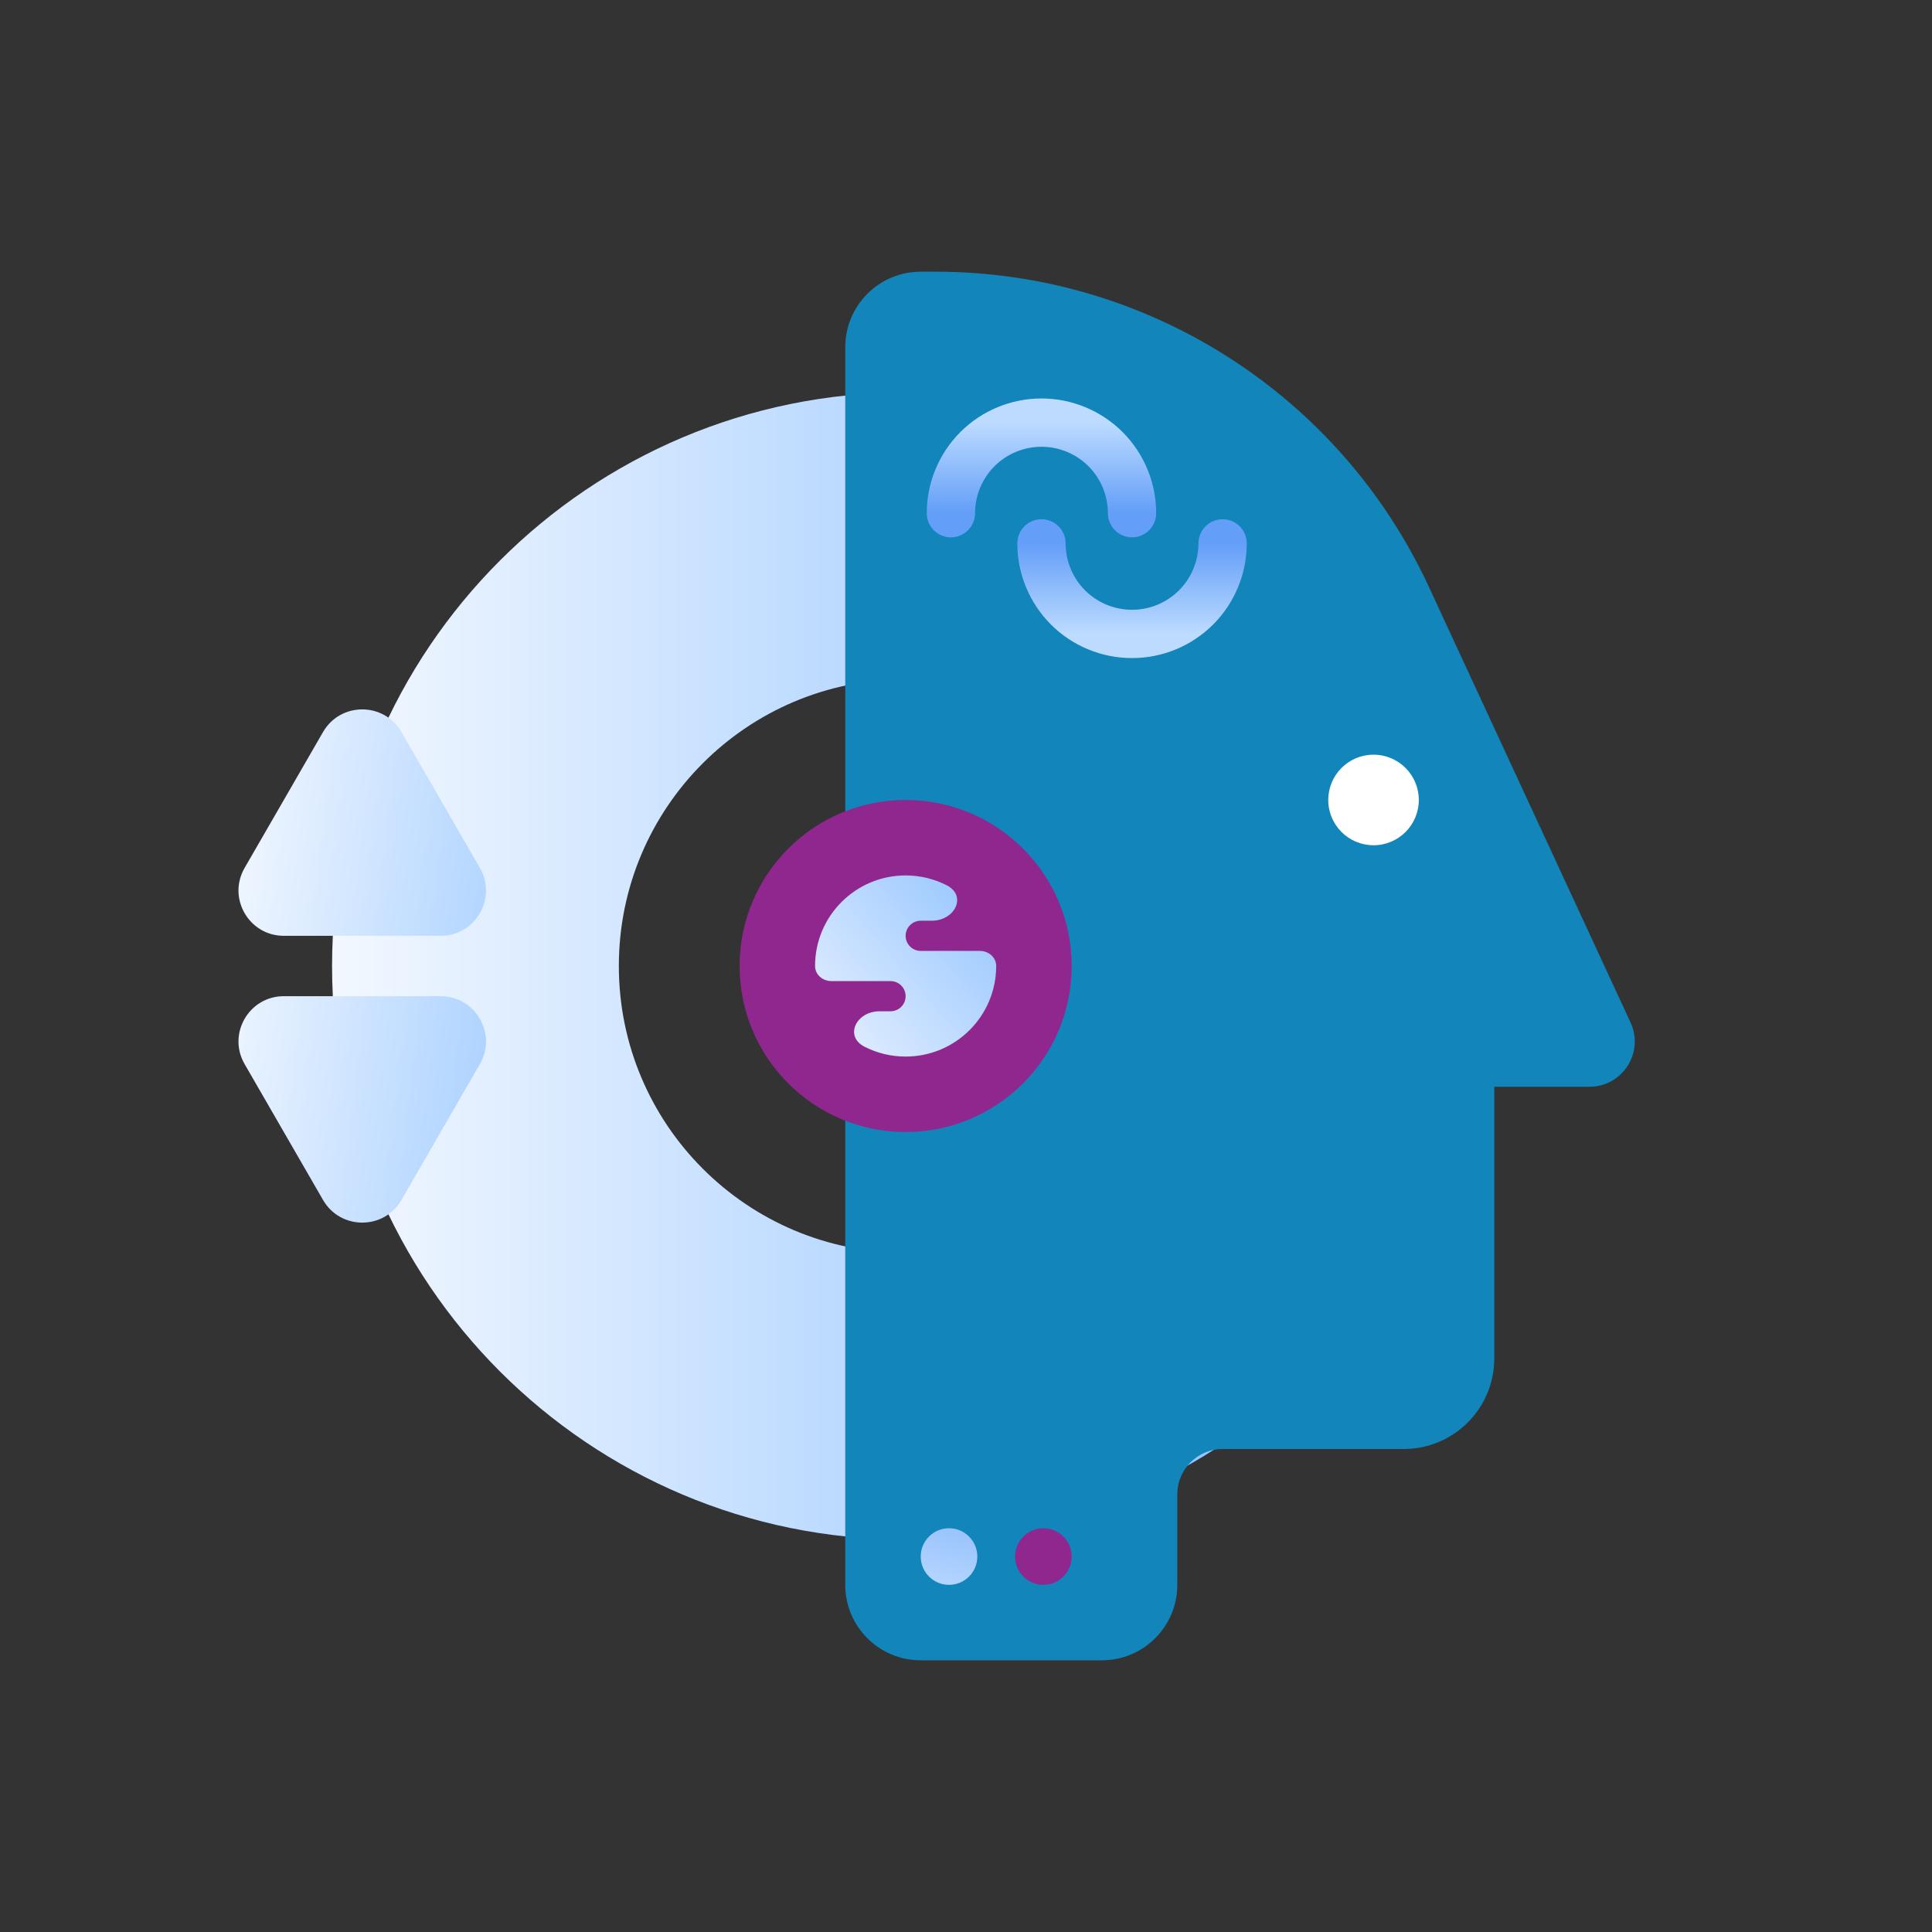
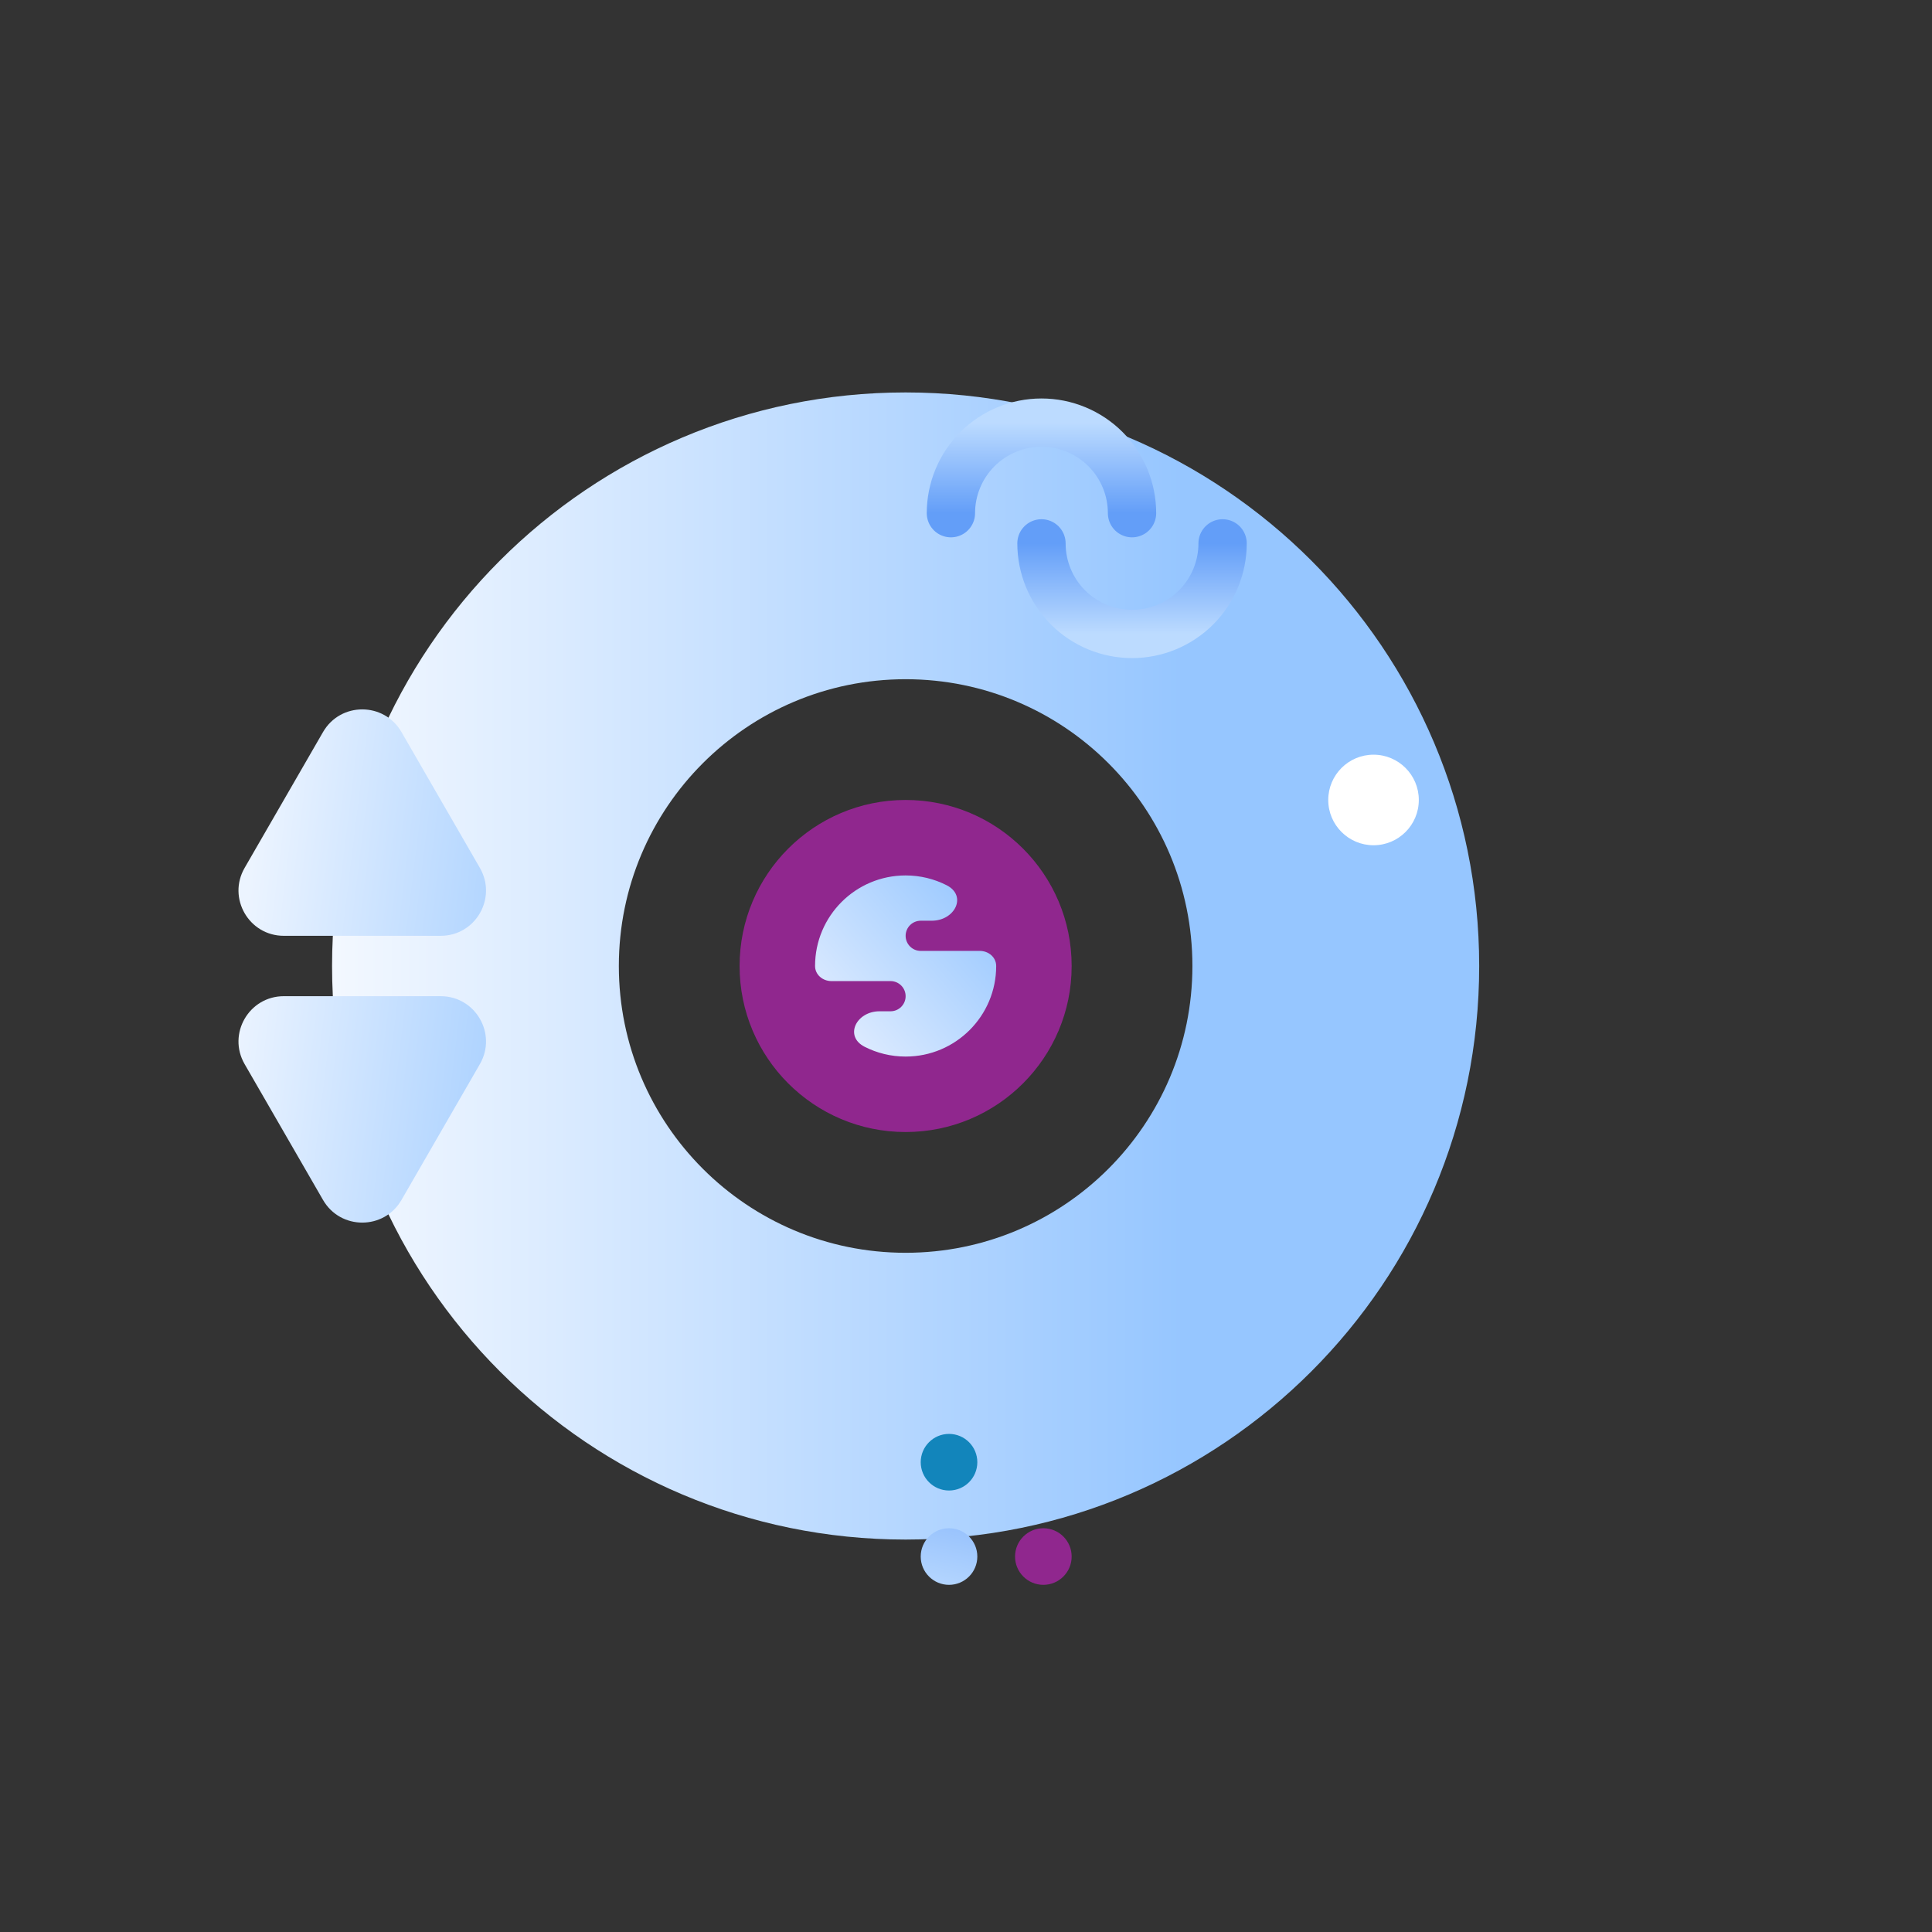
<svg xmlns="http://www.w3.org/2000/svg" width="80" height="80" viewBox="0 0 80 80" fill="none">
  <rect x="0" y="0" width="80" height="80" fill="#333333" stroke="none" />
  <path fill-rule="evenodd" clip-rule="evenodd" d="M37.5 63.75C50.617 63.75 61.25 53.117 61.25 40C61.25 26.883 50.617 16.25 37.5 16.25C24.383 16.25 13.75 26.883 13.75 40C13.75 53.117 24.383 63.75 37.5 63.75ZM37.5 51.875C44.058 51.875 49.375 46.558 49.375 40C49.375 33.442 44.058 28.125 37.5 28.125C30.942 28.125 25.625 33.442 25.625 40C25.625 46.558 30.942 51.875 37.5 51.875Z" fill="url(#paint0_linear_1085_15440)" />
-   <path d="M45.625 68.75H38.125C36.399 68.75 35 67.351 35 65.625V14.375C35 12.649 36.399 11.25 38.125 11.25H38.747C47.514 11.25 55.482 16.342 59.165 24.297L67.517 42.337C68.093 43.58 67.185 45 65.816 45H61.875V56.25C61.875 58.321 60.196 60 58.125 60H50.625C49.59 60 48.75 60.84 48.75 61.875V65.625C48.75 67.351 47.351 68.75 45.625 68.75Z" fill="#1285BB" />
  <circle cx="37.5" cy="40" r="6.875" fill="#90278E" />
  <circle cx="56.875" cy="33.125" r="1.875" fill="white" />
  <path d="M16.624 30.312C15.902 29.062 14.098 29.062 13.376 30.312L10.129 35.938C9.407 37.188 10.309 38.75 11.752 38.75H18.248C19.691 38.75 20.593 37.188 19.871 35.938L16.624 30.312Z" fill="url(#paint1_linear_1085_15440)" />
  <path d="M16.624 49.688C15.902 50.938 14.098 50.938 13.376 49.688L10.129 44.062C9.407 42.812 10.309 41.25 11.752 41.25H18.248C19.691 41.25 20.593 42.812 19.871 44.062L16.624 49.688Z" fill="url(#paint2_linear_1085_15440)" />
  <path d="M41.25 40C41.25 42.071 39.571 43.75 37.5 43.75C36.889 43.75 36.313 43.604 35.803 43.345C34.945 42.909 35.456 41.875 36.419 41.875H36.875C37.22 41.875 37.5 41.595 37.5 41.25C37.5 40.905 37.22 40.625 36.875 40.625H34.43C34.067 40.625 33.75 40.362 33.75 40C33.75 37.929 35.429 36.25 37.5 36.25C38.111 36.25 38.687 36.396 39.197 36.655C40.055 37.091 39.544 38.125 38.581 38.125H38.125C37.78 38.125 37.5 38.405 37.5 38.75C37.5 39.095 37.78 39.375 38.125 39.375H40.57C40.933 39.375 41.25 39.638 41.25 40Z" fill="url(#paint3_linear_1085_15440)" />
  <path d="M43.125 22.5C43.125 23.495 43.52 24.448 44.223 25.152C44.927 25.855 45.88 26.25 46.875 26.25C47.87 26.25 48.823 25.855 49.527 25.152C50.23 24.448 50.625 23.495 50.625 22.5" stroke="url(#paint4_linear_1085_15440)" stroke-width="2" stroke-linecap="round" />
  <path d="M46.875 21.25C46.875 20.255 46.48 19.302 45.777 18.598C45.073 17.895 44.12 17.5 43.125 17.5C42.13 17.5 41.177 17.895 40.473 18.598C39.77 19.302 39.375 20.255 39.375 21.25" stroke="url(#paint5_linear_1085_15440)" stroke-width="2" stroke-linecap="round" />
  <path d="M40.469 60.547C40.469 61.194 39.944 61.719 39.297 61.719C38.65 61.719 38.125 61.194 38.125 60.547C38.125 59.9 38.65 59.375 39.297 59.375C39.944 59.375 40.469 59.9 40.469 60.547Z" fill="#1285BB" />
  <path d="M40.469 64.453C40.469 65.1 39.944 65.625 39.297 65.625C38.65 65.625 38.125 65.1 38.125 64.453C38.125 63.806 38.65 63.281 39.297 63.281C39.944 63.281 40.469 63.806 40.469 64.453Z" fill="url(#paint6_linear_1085_15440)" />
  <path d="M43.203 65.625C43.85 65.625 44.375 65.1 44.375 64.453C44.375 63.806 43.85 63.281 43.203 63.281C42.556 63.281 42.031 63.806 42.031 64.453C42.031 65.1 42.556 65.625 43.203 65.625Z" fill="#90278E" />
  <defs>
    <linearGradient id="paint0_linear_1085_15440" x1="49.062" y1="40" x2="13.75" y2="40" gradientUnits="userSpaceOnUse">
      <stop stop-color="#96C6FF" />
      <stop offset="1" stop-color="#F3F8FF" />
    </linearGradient>
    <linearGradient id="paint1_linear_1085_15440" x1="10" y1="39.062" x2="26.235" y2="41.059" gradientUnits="userSpaceOnUse">
      <stop stop-color="#ECF4FF" />
      <stop offset="1" stop-color="#8EC2FF" />
    </linearGradient>
    <linearGradient id="paint2_linear_1085_15440" x1="10" y1="39.062" x2="26.235" y2="41.059" gradientUnits="userSpaceOnUse">
      <stop stop-color="#ECF4FF" />
      <stop offset="1" stop-color="#8EC2FF" />
    </linearGradient>
    <linearGradient id="paint3_linear_1085_15440" x1="43.438" y1="38.125" x2="36.399" y2="44.174" gradientUnits="userSpaceOnUse">
      <stop stop-color="#8EC2FF" />
      <stop offset="1" stop-color="#DBEAFF" />
    </linearGradient>
    <linearGradient id="paint4_linear_1085_15440" x1="46.875" y1="26.25" x2="46.875" y2="22.5" gradientUnits="userSpaceOnUse">
      <stop stop-color="#BCDBFF" />
      <stop offset="1" stop-color="#639EF8" />
    </linearGradient>
    <linearGradient id="paint5_linear_1085_15440" x1="43.125" y1="17.5" x2="43.125" y2="21.25" gradientUnits="userSpaceOnUse">
      <stop stop-color="#BCDBFF" />
      <stop offset="1" stop-color="#639EF8" />
    </linearGradient>
    <linearGradient id="paint6_linear_1085_15440" x1="44.375" y1="59.375" x2="42.493" y2="66.741" gradientUnits="userSpaceOnUse">
      <stop stop-color="#639EF8" />
      <stop offset="1" stop-color="#B6D7FF" />
    </linearGradient>
  </defs>
</svg>